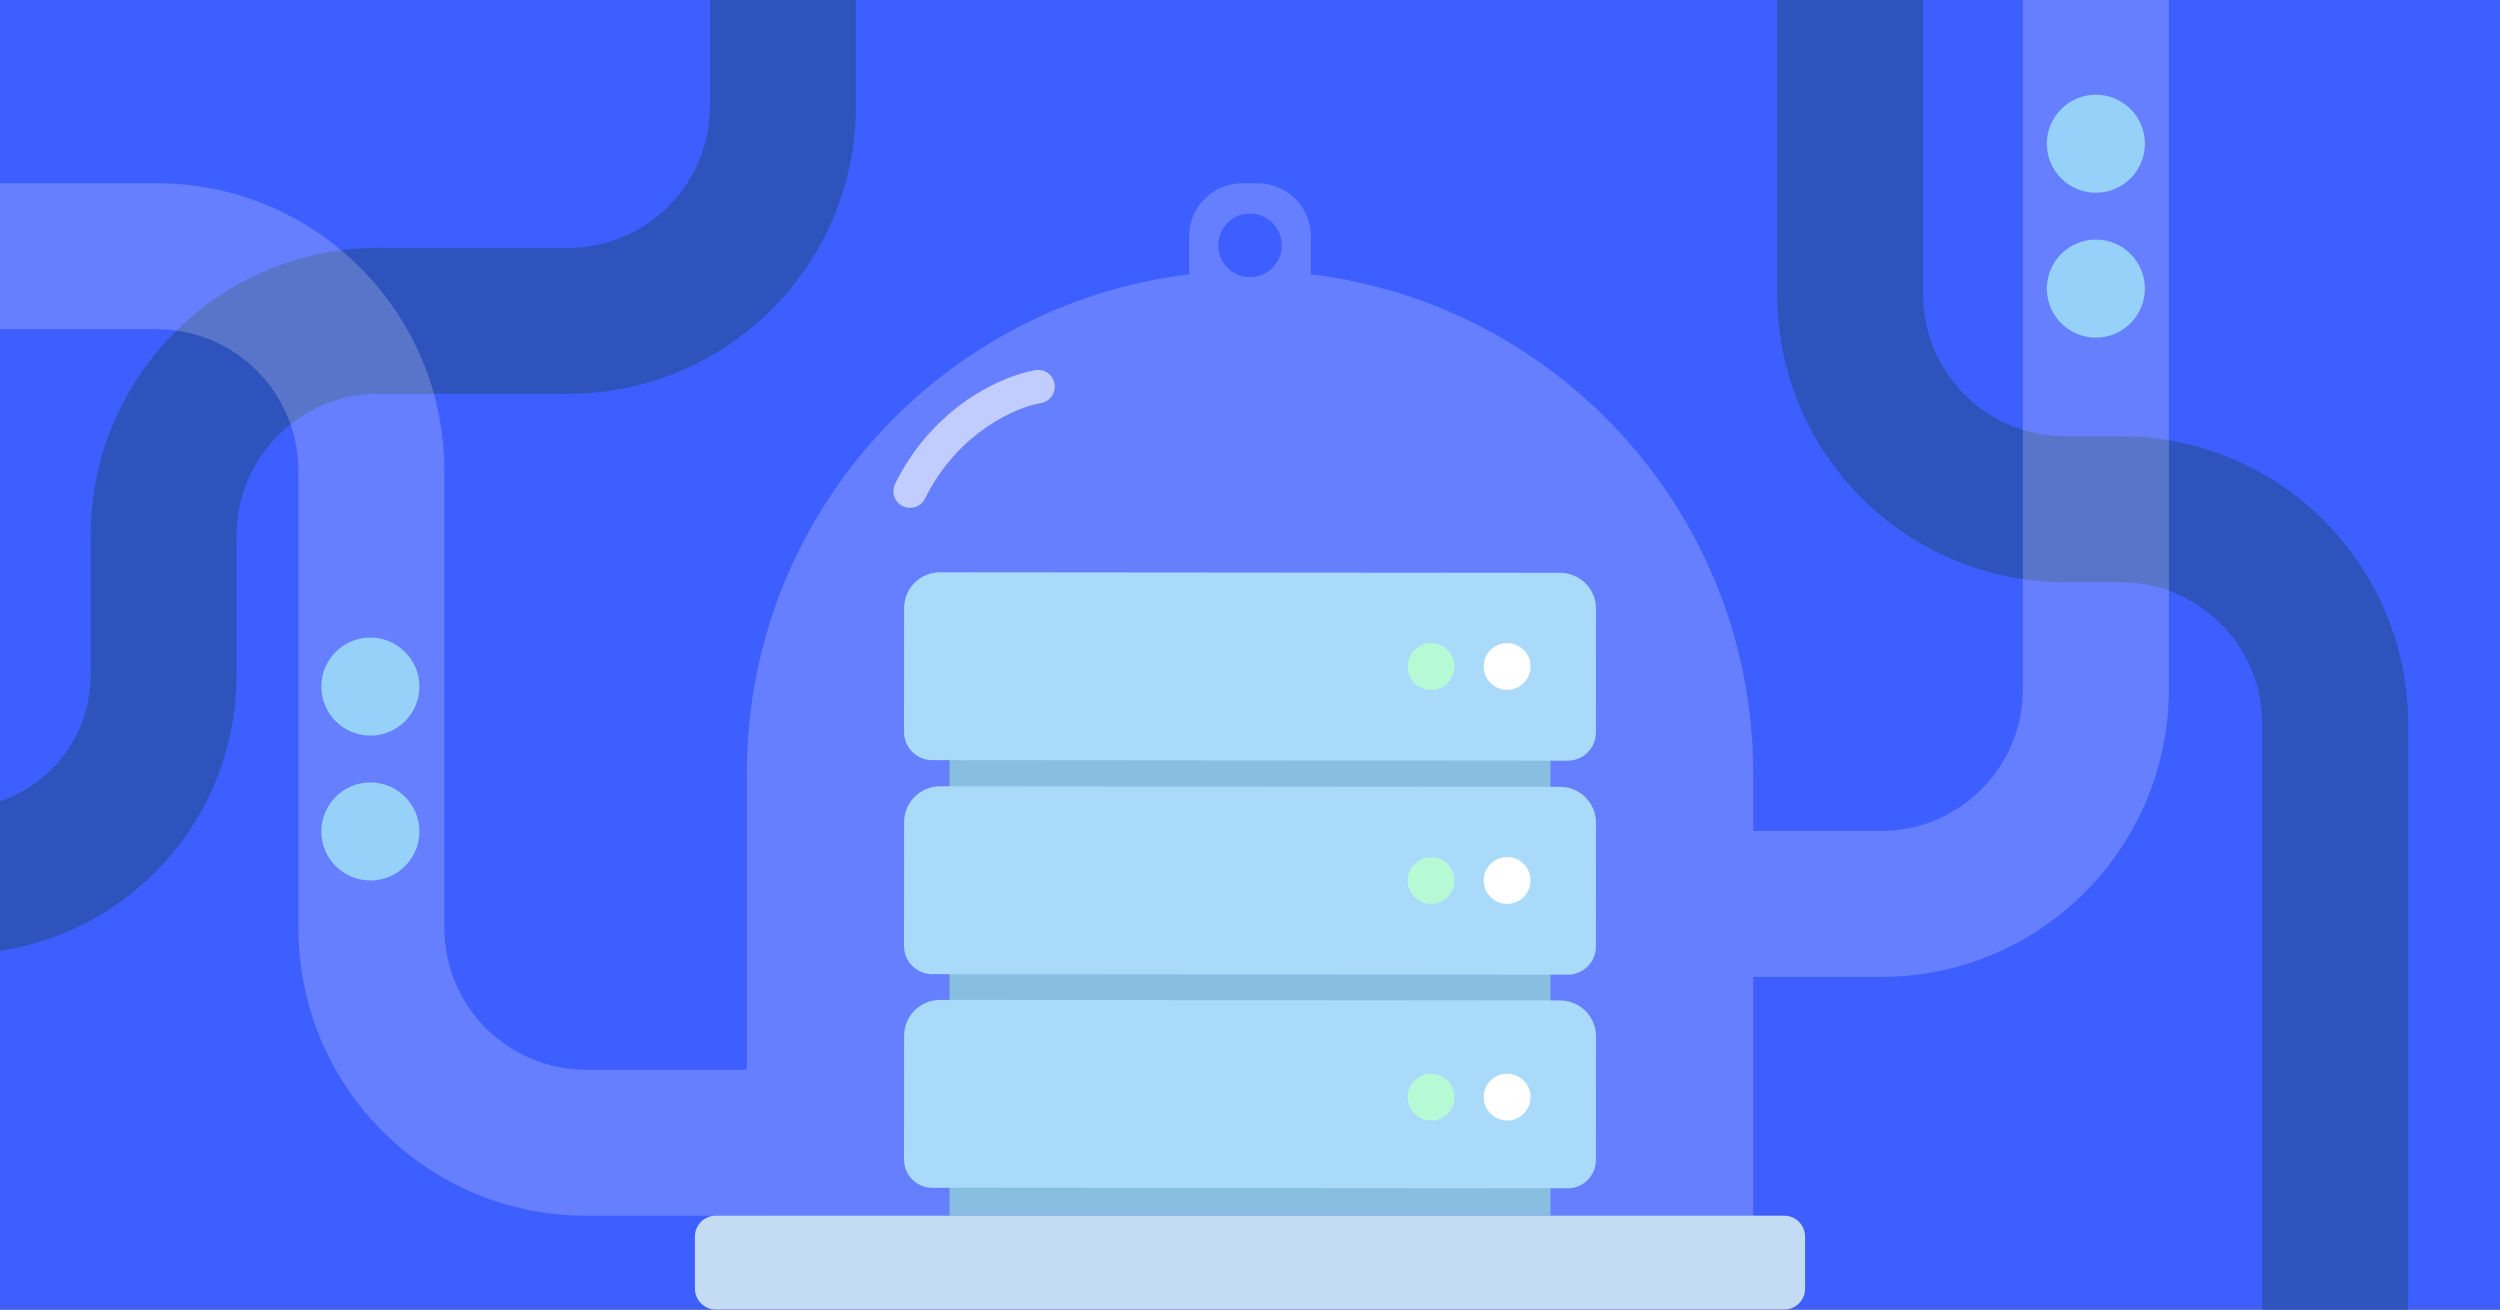
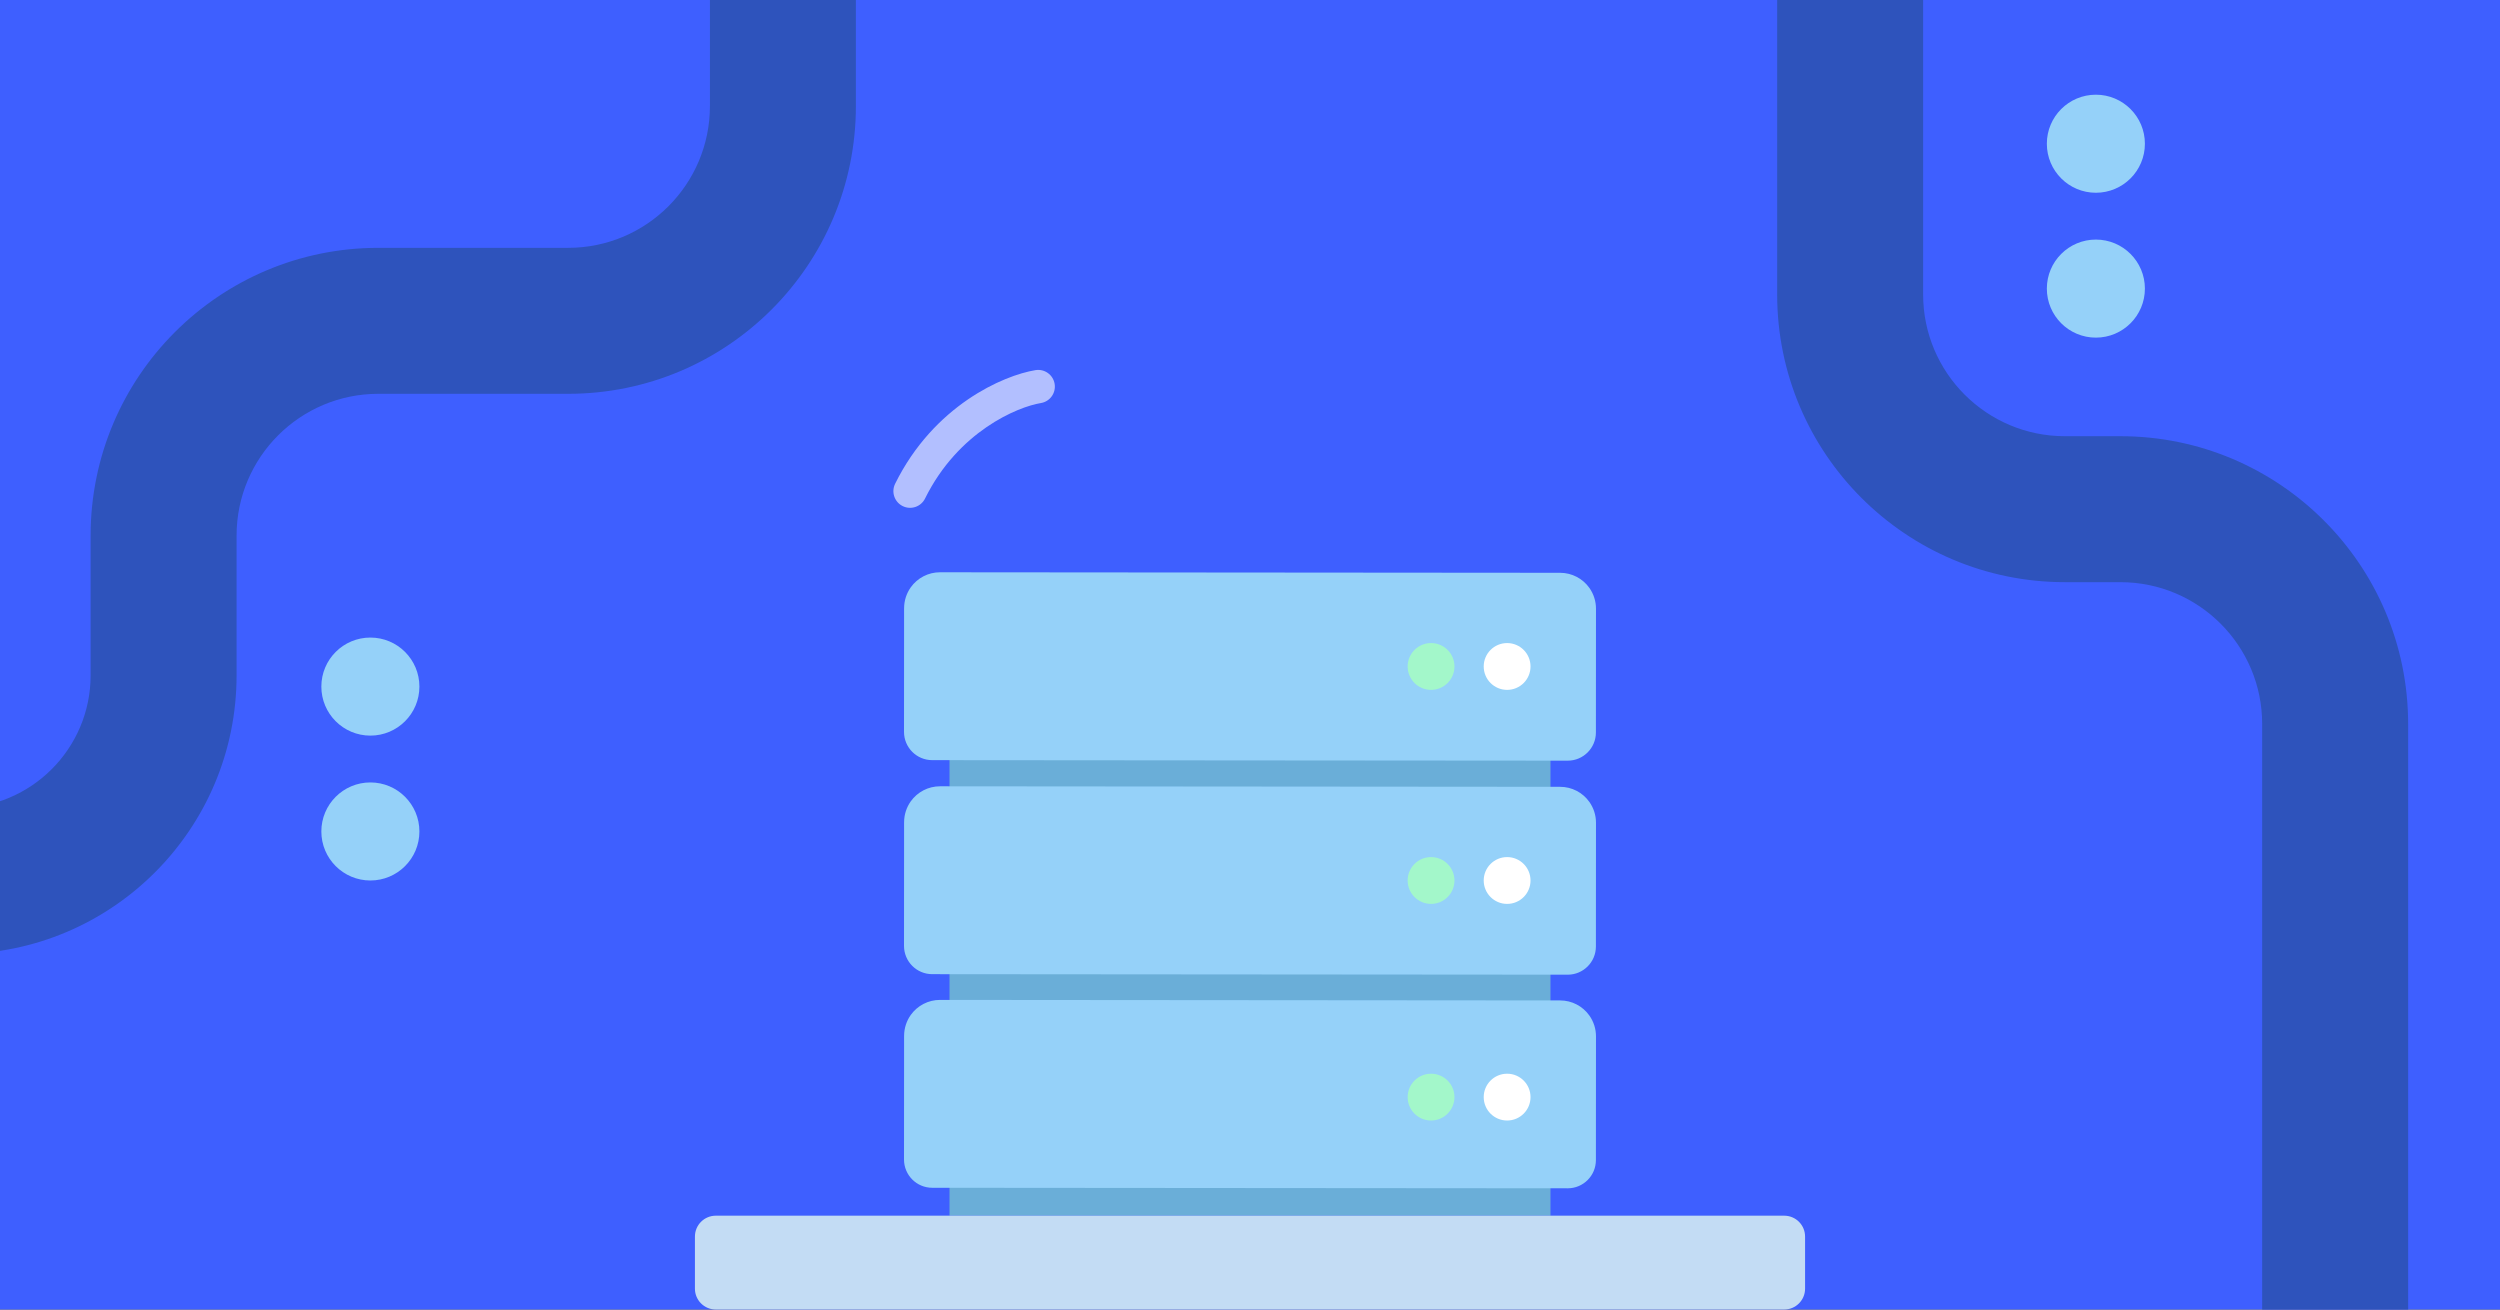
<svg xmlns="http://www.w3.org/2000/svg" fill="none" height="495" viewBox="0 0 945 495" width="945">
  <rect x="0" y="0" width="945" height="495" fill="#333333" stroke="none" />
  <clipPath id="clip0_12369_33">
    <path d="M0 0H945V495H0Z" />
  </clipPath>
  <g clip-path="url(#clip0_12369_33)">
    <path d="M0 0H945V495H0Z" fill="#3e5fff" />
    <path clip-rule="evenodd" d="M323.525-16.138V40.085C323.525 100.159 274.826 148.859 214.751 148.859H143.027C113.426 148.859 89.428 172.855 89.428 202.457V255.262C89.428 313.452 42.256 360.624-15.934 360.624V305.449C11.784 305.449 34.254 282.979 34.254 255.262V202.457C34.254 142.383 82.953 93.683 143.027 93.683H214.751C244.353 93.683 268.35 69.686 268.35 40.085V-16.138H323.525Z" fill="#2e53bc" fill-rule="evenodd" />
    <path clip-rule="evenodd" d="M671.767 111.287V-13.057H726.942V111.287C726.942 140.889 750.94 164.885 780.541 164.885H801.501C861.571 164.885 910.275 213.585 910.275 273.659V513.477H855.1V273.659C855.1 244.058 831.099 220.061 801.501 220.061H780.541C720.467 220.061 671.767 171.361 671.767 111.287Z" fill="#2e53bc" fill-rule="evenodd" />
    <path d="M358.914 283.731H586.085V297.891H358.914V283.731Z" fill="#6aaed8" />
    <path d="M341.748 229.87 341.717 276.657C341.717 282.549 346.489 287.333 352.381 287.333L592.593 287.533C598.472 287.533 603.244 282.773 603.25 276.887L603.282 230.082C603.282 227.27 602.411 224.519 600.781 222.223 598.242 218.646 594.123 216.518 589.737 216.518L355.317 216.32C350.931 216.32 346.813 218.441 344.267 222.012 342.637 224.308 341.76 227.052 341.754 229.864L341.748 229.87Z" fill="#95d1f9" />
    <path d="M358.914 364.631H586.085V378.791H358.914V364.631Z" fill="#6aaed8" />
    <path d="M341.748 310.769 341.717 357.556C341.717 363.448 346.489 368.233 352.381 368.233L592.593 368.432C598.472 368.432 603.244 363.672 603.25 357.786L603.282 310.981C603.282 308.169 602.41 305.419 600.78 303.123 598.242 299.546 594.123 297.418 589.737 297.418L355.317 297.219C350.931 297.219 346.812 299.34 344.267 302.911 342.637 305.208 341.76 307.951 341.754 310.763L341.748 310.769Z" fill="#95d1f9" />
    <path d="M358.914 445.369H586.085V459.529H358.914V445.369Z" fill="#6aaed8" />
    <path d="M341.748 391.515 341.717 438.302C341.717 444.194 346.489 448.978 352.381 448.978L592.593 449.178C598.472 449.178 603.244 444.418 603.25 438.532L603.282 391.727C603.282 388.915 602.41 386.165 600.78 383.869 598.242 380.292 594.123 378.163 589.737 378.163L355.317 377.965C350.931 377.965 346.812 380.086 344.267 383.657 342.637 385.953 341.76 388.697 341.754 391.509L341.748 391.515Z" fill="#95d1f9" />
    <path d="M569.691 260.773C564.805 260.773 560.843 256.812 560.843 251.926 560.843 247.04 564.805 243.079 569.691 243.079 574.577 243.079 578.538 247.04 578.538 251.926 578.538 256.812 574.577 260.773 569.691 260.773Z" fill="#ffffff" />
    <path d="M540.94 260.773C536.054 260.773 532.093 256.812 532.093 251.926 532.093 247.04 536.054 243.079 540.94 243.079 545.826 243.079 549.788 247.04 549.788 251.926 549.788 256.812 545.826 260.773 540.94 260.773Z" fill="#a3f7ca" />
    <path d="M569.691 341.673C564.805 341.673 560.843 337.712 560.843 332.826 560.843 327.94 564.805 323.979 569.691 323.979 574.577 323.979 578.538 327.94 578.538 332.826 578.538 337.712 574.577 341.673 569.691 341.673Z" fill="#ffffff" />
    <path d="M540.941 341.673C536.055 341.673 532.093 337.712 532.093 332.826 532.093 327.94 536.055 323.979 540.941 323.979 545.827 323.979 549.788 327.94 549.788 332.826 549.788 337.712 545.827 341.673 540.941 341.673Z" fill="#a3f7ca" />
    <path d="M569.69 423.556C564.804 423.556 560.843 419.595 560.843 414.709 560.843 409.823 564.804 405.862 569.69 405.862 574.576 405.862 578.538 409.823 578.538 414.709 578.538 419.595 574.576 423.556 569.69 423.556Z" fill="#ffffff" />
    <path d="M540.94 423.556C536.054 423.556 532.093 419.595 532.093 414.709 532.093 409.823 536.054 405.862 540.94 405.862 545.826 405.862 549.787 409.823 549.787 414.709 549.787 419.595 545.826 423.556 540.94 423.556Z" fill="#a3f7ca" />
    <path d="M262.683 467.412C262.683 463.059 266.212 459.53 270.565 459.53H674.435C678.788 459.53 682.317 463.059 682.317 467.412V487.118C682.317 491.471 678.788 495 674.435 495H270.565C266.212 495 262.683 491.471 262.683 487.118V467.412Z" fill="#c3dcf4" />
-     <path clip-rule="evenodd" d="M819.828 260.498V-2.863H764.652V260.498C764.652 290.1 740.655 314.097 711.054 314.097H662.701V292.279C662.701 195.156 589.606 115.058 495.515 103.699V89.377C495.515 78.278 486.518 69.28 475.418 69.28H469.583C458.483 69.28 449.486 78.278 449.486 89.377V103.699C355.395 115.057 282.299 195.156 282.299 292.279V404.372H221.572C191.97 404.372 167.973 380.376 167.973 350.774V178.036C167.973 117.962 119.273 69.262 59.199 69.262H-21.543V124.437H59.199C88.801 124.437 112.798 148.434 112.798 178.036V350.774C112.798 410.848 161.497 459.548 221.572 459.548H292.299V459.529H662.701V369.272H711.054C771.128 369.272 819.828 320.572 819.828 260.498Z" fill="#ffffff" fill-rule="evenodd" opacity=".2" />
    <path d="M472.5 104.757C479.134 104.757 484.512 99.379 484.512 92.746 484.512 86.112 479.134 80.734 472.5 80.734 465.866 80.734 460.488 86.112 460.488 92.746 460.488 99.379 465.866 104.757 472.5 104.757Z" fill="#3e5fff" />
    <path clip-rule="evenodd" d="M398.652 145.113C399.215 148.55 396.886 151.792 393.449 152.355 384.621 153.802 362.199 163.076 349.666 188.444 348.123 191.567 344.341 192.847 341.219 191.305 338.097 189.763 336.816 185.981 338.359 182.859 352.991 153.24 379.278 141.898 391.409 139.91 394.846 139.346 398.089 141.676 398.652 145.113Z" fill="#ffffff" fill-rule="evenodd" opacity=".6" />
    <g fill="#95d1f9">
      <path d="M140.002 278.063C150.237 278.063 158.534 269.766 158.534 259.531 158.534 249.296 150.237 241 140.002 241 129.767 241 121.47 249.296 121.47 259.531 121.47 269.766 129.767 278.063 140.002 278.063Z" />
      <path d="M792.24 72.861C802.475 72.861 810.772 64.564 810.772 54.329 810.772 44.094 802.475 35.797 792.24 35.797 782.005 35.797 773.708 44.094 773.708 54.329 773.708 64.564 782.005 72.861 792.24 72.861Z" />
      <path d="M140.002 332.825C150.237 332.825 158.534 324.528 158.534 314.293 158.534 304.059 150.237 295.762 140.002 295.762 129.767 295.762 121.47 304.059 121.47 314.293 121.47 324.528 129.767 332.825 140.002 332.825Z" />
      <path d="M792.24 127.623C802.475 127.623 810.772 119.326 810.772 109.091 810.772 98.857 802.475 90.56 792.24 90.56 782.005 90.56 773.708 98.857 773.708 109.091 773.708 119.326 782.005 127.623 792.24 127.623Z" />
    </g>
  </g>
</svg>